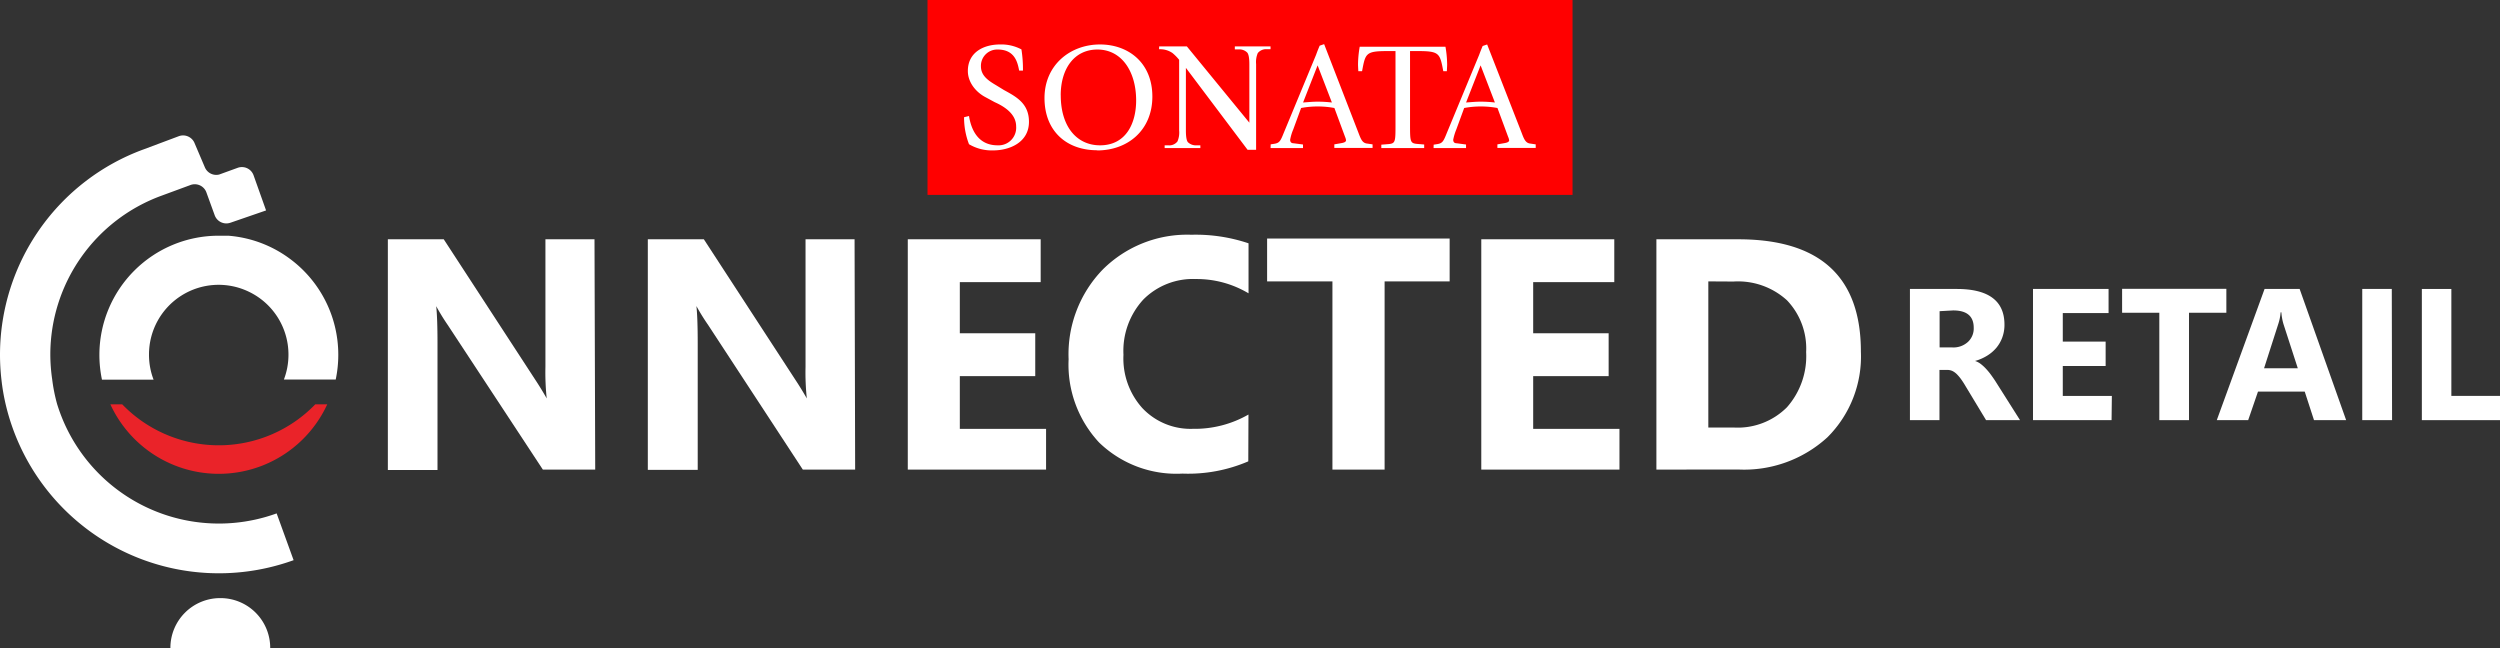
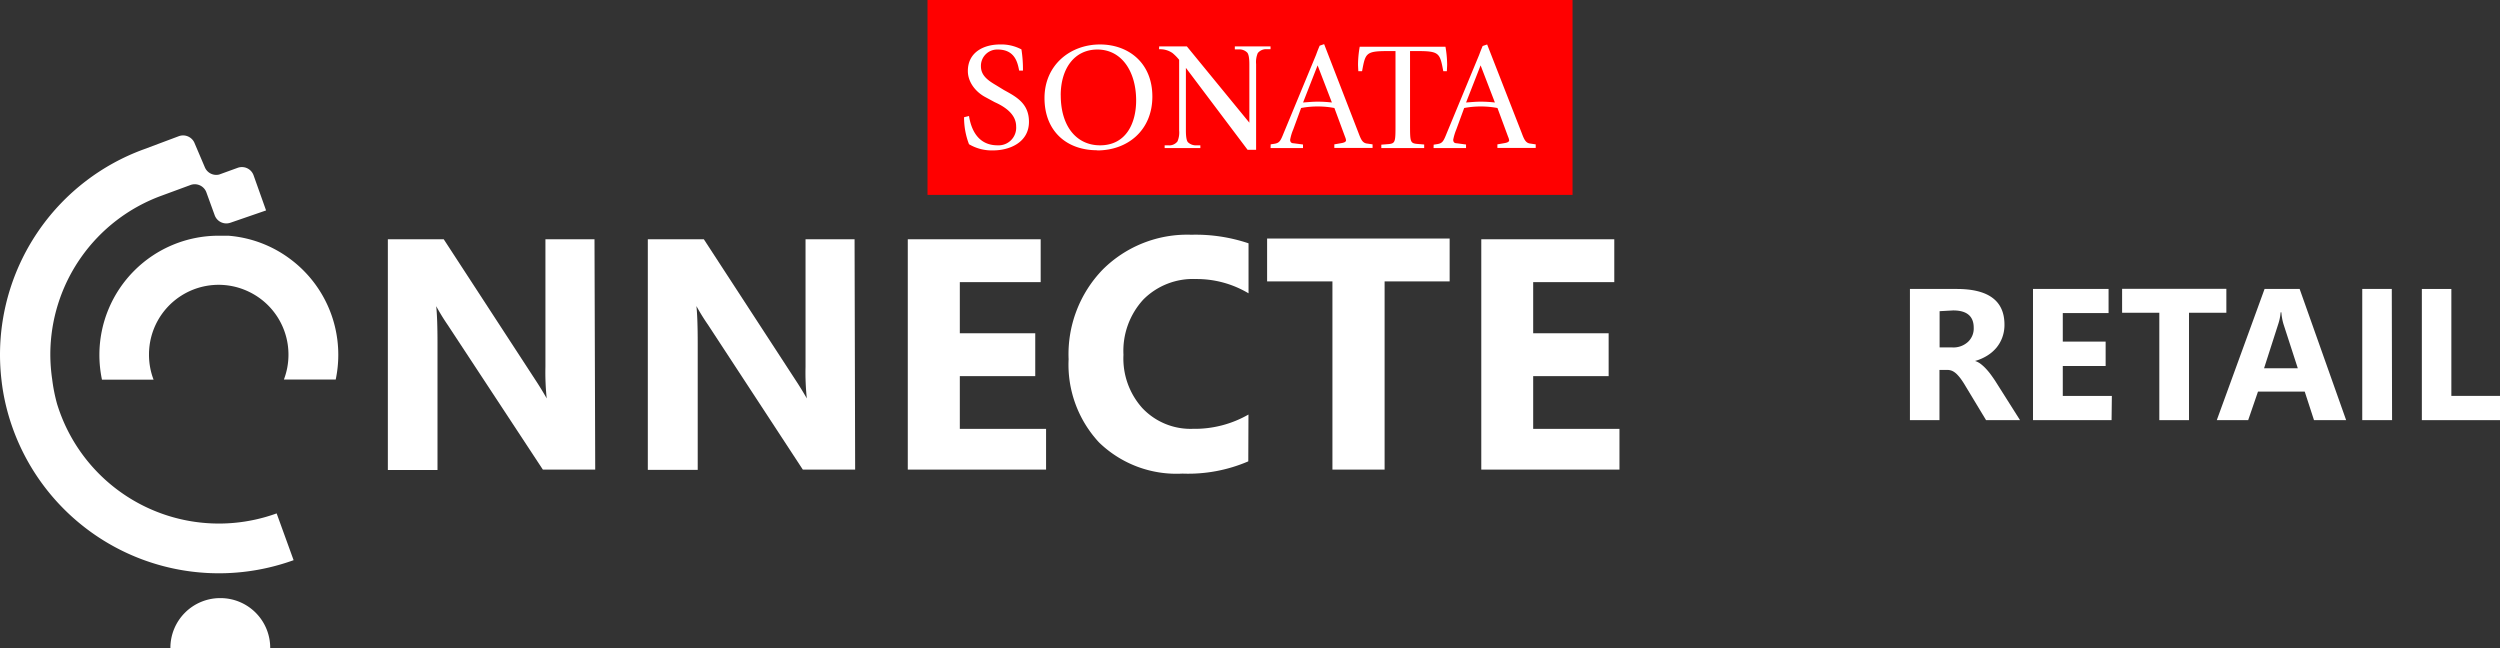
<svg xmlns="http://www.w3.org/2000/svg" id="Layer_1" data-name="Layer 1" viewBox="0 0 700 181.52">
  <rect x="0" y="0" width="700" height="181.52" fill="#333333" stroke="none" />
  <defs>
    <style>.cls-1{fill:#fff;}.cls-2{fill:#ea2329;}.cls-3{fill:red;}</style>
  </defs>
  <path class="cls-1" d="M239.44,131.49H224.79L198.28,91A59,59,0,0,1,195,85.7h0q.36,3.43.36,10.42v35.45H181.39V67h15.69l25.59,39.29q1.76,2.67,3.24,5.27h0a69,69,0,0,1-.36-8.86V67h13.73Z" />
  <path class="cls-1" d="M292.9,131.49H254.18V67h37.21V79H268.75V93.32h21.12v12H268.75v14.77H292.9Z" />
  <path class="cls-1" d="M349.52,129.18a42.64,42.64,0,0,1-18.45,3.43,31.11,31.11,0,0,1-23.35-8.74,32,32,0,0,1-8.51-23.28,34.07,34.07,0,0,1,9.55-25.11,33.48,33.48,0,0,1,24.83-9.75,46.33,46.33,0,0,1,16,2.4v14a28.3,28.3,0,0,0-14.77-4,19.59,19.59,0,0,0-14.66,5.71,21.23,21.23,0,0,0-5.59,15.49,20.78,20.78,0,0,0,5.28,14.93A18.56,18.56,0,0,0,334,120.07a30.23,30.23,0,0,0,15.57-4Z" />
  <path class="cls-1" d="M405.9,78.79H387.69v52.7H373.08V78.79H354.79v-12H405.9Z" />
  <path class="cls-1" d="M453.45,131.49H414.76V67H452V79H429.29V93.32h21.13v12H429.29v14.77h24.16Z" />
-   <path class="cls-1" d="M463.79,131.49V67h22.88q34.38,0,34.38,31.46a31.94,31.94,0,0,1-9.39,24,34.53,34.53,0,0,1-25,9Zm14.54-52.7v40.92h7.18a19.46,19.46,0,0,0,14.82-5.66,21.58,21.58,0,0,0,5.39-15.46,19.54,19.54,0,0,0-5.35-14.49,20.35,20.35,0,0,0-15-5.27Z" />
  <path class="cls-1" d="M166.66,131.49H152L125.37,91a58.07,58.07,0,0,1-3.23-5.27h0q.36,3.43.36,10.42v35.45H108.6V67h15.65l25.6,39.29q1.76,2.67,3.23,5.27h0a69,69,0,0,1-.36-8.86V67h13.74Z" />
  <path class="cls-1" d="M565.61,117.64H556.1l-5.71-9.46q-.63-1.08-1.23-1.92a11.75,11.75,0,0,0-1.2-1.44,4.88,4.88,0,0,0-1.24-.92,3.4,3.4,0,0,0-1.44-.32h-2.23v14.06h-8.27V80.91h13.1q13.38,0,13.37,10a10.23,10.23,0,0,1-.6,3.55A9.76,9.76,0,0,1,559,97.36a10.67,10.67,0,0,1-2.6,2.23,13.12,13.12,0,0,1-3.39,1.48h0a5.11,5.11,0,0,1,1.6.84,11.77,11.77,0,0,1,1.47,1.35,17.65,17.65,0,0,1,1.36,1.64c.43.59.83,1.16,1.2,1.72ZM543.09,87.13V97.28h3.59A6,6,0,0,0,551,95.76a5.12,5.12,0,0,0,1.64-4c0-3.22-1.92-4.84-5.75-4.84Z" />
  <path class="cls-1" d="M591.24,117.64h-22V80.91h21.16v6.74H577.58v8h12v6.83h-12v8.38h13.74Z" />
  <path class="cls-1" d="M623.38,87.57H612.92v30.07h-8.31V87.57H594.19v-6.7h29.19Z" />
  <path class="cls-1" d="M656.92,117.64h-9l-2.6-8H632.24l-2.75,8H620.7l13.38-36.73h9.82Zm-13.54-14.53-4-12.34a15.53,15.53,0,0,1-.6-3.32h-.2a14,14,0,0,1-.64,3.2l-4,12.46Z" />
  <path class="cls-1" d="M669.78,117.64h-8.35V80.91h8.27Z" />
  <path class="cls-1" d="M700,117.64H678.12V80.91h8.26v29.94H700Z" />
  <path class="cls-1" d="M61.65,167.47A13.94,13.94,0,0,0,47.71,181.4v.12H75.66a13.93,13.93,0,0,0-13.81-14.05Z" />
-   <path class="cls-1" d="M77.46,143.75a47.39,47.39,0,0,1-60.72-28.38c-.26-.71-.5-1.44-.73-2.16h0a47.53,47.53,0,0,1-1.4-7,48.93,48.93,0,0,1-.52-7h0A47.37,47.37,0,0,1,45.24,54.79l8-2.95a3.47,3.47,0,0,1,4.51,1.92l2.36,6.5a3.47,3.47,0,0,0,4.45,2.09h0l9.94-3.43L71,49.08A3.47,3.47,0,0,0,66.52,47l-5.15,1.87a3.46,3.46,0,0,1-4-2h0l-2.84-6.67a3.48,3.48,0,0,0-4.43-2.08l-9.82,3.68A61.26,61.26,0,0,0,0,99.27H0a62.15,62.15,0,0,0,.4,7,58.35,58.35,0,0,0,1.2,7h0A61.32,61.32,0,0,0,75.29,158.9a62.34,62.34,0,0,0,6.92-2.05Z" />
+   <path class="cls-1" d="M77.46,143.75a47.39,47.39,0,0,1-60.72-28.38c-.26-.71-.5-1.44-.73-2.16h0a47.53,47.53,0,0,1-1.4-7,48.93,48.93,0,0,1-.52-7h0A47.37,47.37,0,0,1,45.24,54.79l8-2.95a3.47,3.47,0,0,1,4.51,1.92l2.36,6.5a3.47,3.47,0,0,0,4.45,2.09h0l9.94-3.43L71,49.08A3.47,3.47,0,0,0,66.52,47l-5.15,1.87a3.46,3.46,0,0,1-4-2h0l-2.84-6.67a3.48,3.48,0,0,0-4.43-2.08l-9.82,3.68A61.26,61.26,0,0,0,0,99.27a62.15,62.15,0,0,0,.4,7,58.35,58.35,0,0,0,1.2,7h0A61.32,61.32,0,0,0,75.29,158.9a62.34,62.34,0,0,0,6.92-2.05Z" />
  <path class="cls-1" d="M81.09,72.4A33.19,33.19,0,0,0,63.92,66H61.25a33.38,33.38,0,0,0-33.42,33.3h0a33.74,33.74,0,0,0,.72,7H43a19.41,19.41,0,0,1-1.28-7h0A19.49,19.49,0,0,1,69.71,81.7h0A19.5,19.5,0,0,1,80.77,99.27h0a19.41,19.41,0,0,1-1.28,7H94a33.74,33.74,0,0,0,.72-7h0A33.39,33.39,0,0,0,81.09,72.4Z" />
-   <path class="cls-2" d="M88.28,113.21a37.58,37.58,0,0,1-53.13.93c-.31-.3-.63-.62-.93-.93H30.9a33.42,33.42,0,0,0,60.73,0Z" />
  <rect class="cls-3" x="259.7" width="180.61" height="54.57" />
  <path class="cls-1" d="M414.57,18.3l4,10.4a34,34,0,0,0-4.15-.23c-1.29,0-2.63.14-3.92.23ZM401.4,41.46h9.09v-1l-2.59-.34c-.49,0-1-.17-1-1a15,15,0,0,1,.87-2.88l2.2-6a25.45,25.45,0,0,1,9.32,0l3,8.12a3.06,3.06,0,0,1,.27.91c0,.47-.56.68-1.34.81l-1.95.34v1H430v-1l-1.72-.25c-1.12-.22-1.56-1.21-2.2-2.93L416.4,12.45l-1.26.43c-.34.82-.68,1.67-1,2.54l-9,21.74c-1,2.5-1.25,3-2.89,3.22l-.83.13Zm-14.63,0h12v-1l-1.55-.13c-2.41-.17-2.41-.38-2.41-5.62V14.3H397c6.09,0,6.17.65,7.12,5.63h1c0-.17.08-1.33.08-1.89a30.13,30.13,0,0,0-.47-4.95H380.72a29.05,29.05,0,0,0-.47,4.95c0,.56.08,1.72.08,1.89h1.05c.94-5,1-5.63,7.12-5.63h2.24V34.76c0,5.24,0,5.45-2.37,5.62l-1.6.13ZM368.93,18.3l4,10.4a33.9,33.9,0,0,0-4.14-.23c-1.3,0-2.63.14-3.93.23ZM355.76,41.46h9.08v-1l-2.6-.34c-.47,0-1-.17-1-1a13.62,13.62,0,0,1,.87-2.88l2.2-6a25.45,25.45,0,0,1,9.32,0l3,8.12a3.36,3.36,0,0,1,.26.91c0,.47-.56.68-1.33.81l-1.95.34v1h10.71v-1l-1.72-.25c-1.14-.22-1.56-1.21-2.21-2.93l-9.63-24.88-1.25.43c-.35.82-.69,1.67-1,2.54l-9,21.74c-1,2.5-1.25,3-2.89,3.22l-.83.13ZM324.57,13h7.76l17.49,21.35V18c0-1.75-.21-2.85-.6-3.28a3.12,3.12,0,0,0-2.47-.88h-1V13h10v.78h-1a3,3,0,0,0-2.57,1.08,6.41,6.41,0,0,0-.47,3.08v24h-2.39L332.05,19V36.53c0,1.75.19,2.85.57,3.29a3.22,3.22,0,0,0,2.48.87h1v.77h-10v-.77h1a2.89,2.89,0,0,0,2.59-1.09,6.24,6.24,0,0,0,.47-3.07V16.75a12.88,12.88,0,0,0-1.88-1.91,6.09,6.09,0,0,0-3.75-1.05ZM297,26.68c0-7.44,3.8-12.81,10.28-12.81,6.78,0,10.84,6.14,10.84,14.26,0,6.29-2.77,12.56-10.11,12.56-6.52,0-11-5.24-11-14m10.2,15.43c8.55,0,15.45-5.64,15.45-15.09S315.94,12.45,308,12.45c-8.34,0-15.54,5.76-15.54,15s6.16,14.62,14.73,14.62M278.85,23.83c-2.34-1.37-4.19-2.75-4.19-5.28a4.56,4.56,0,0,1,4.7-4.68c4.87,0,5.58,3.74,6,5.89h1.07a35.92,35.92,0,0,0-.43-5.93,12.07,12.07,0,0,0-6-1.38c-4.58,0-9,2.19-9,7.43,0,3.23,2.3,5.89,4.75,7.23l2.77,1.5c3.36,1.5,6,3.65,6,6.79a4.93,4.93,0,0,1-5.2,5.29c-5.9,0-7.51-5.12-8-8.21l-1.38.34a20.87,20.87,0,0,0,1.38,7.56,12.44,12.44,0,0,0,6.79,1.73c4.58,0,10-2.24,10-8,0-5.15-3.54-7-7-8.9Z" />
</svg>